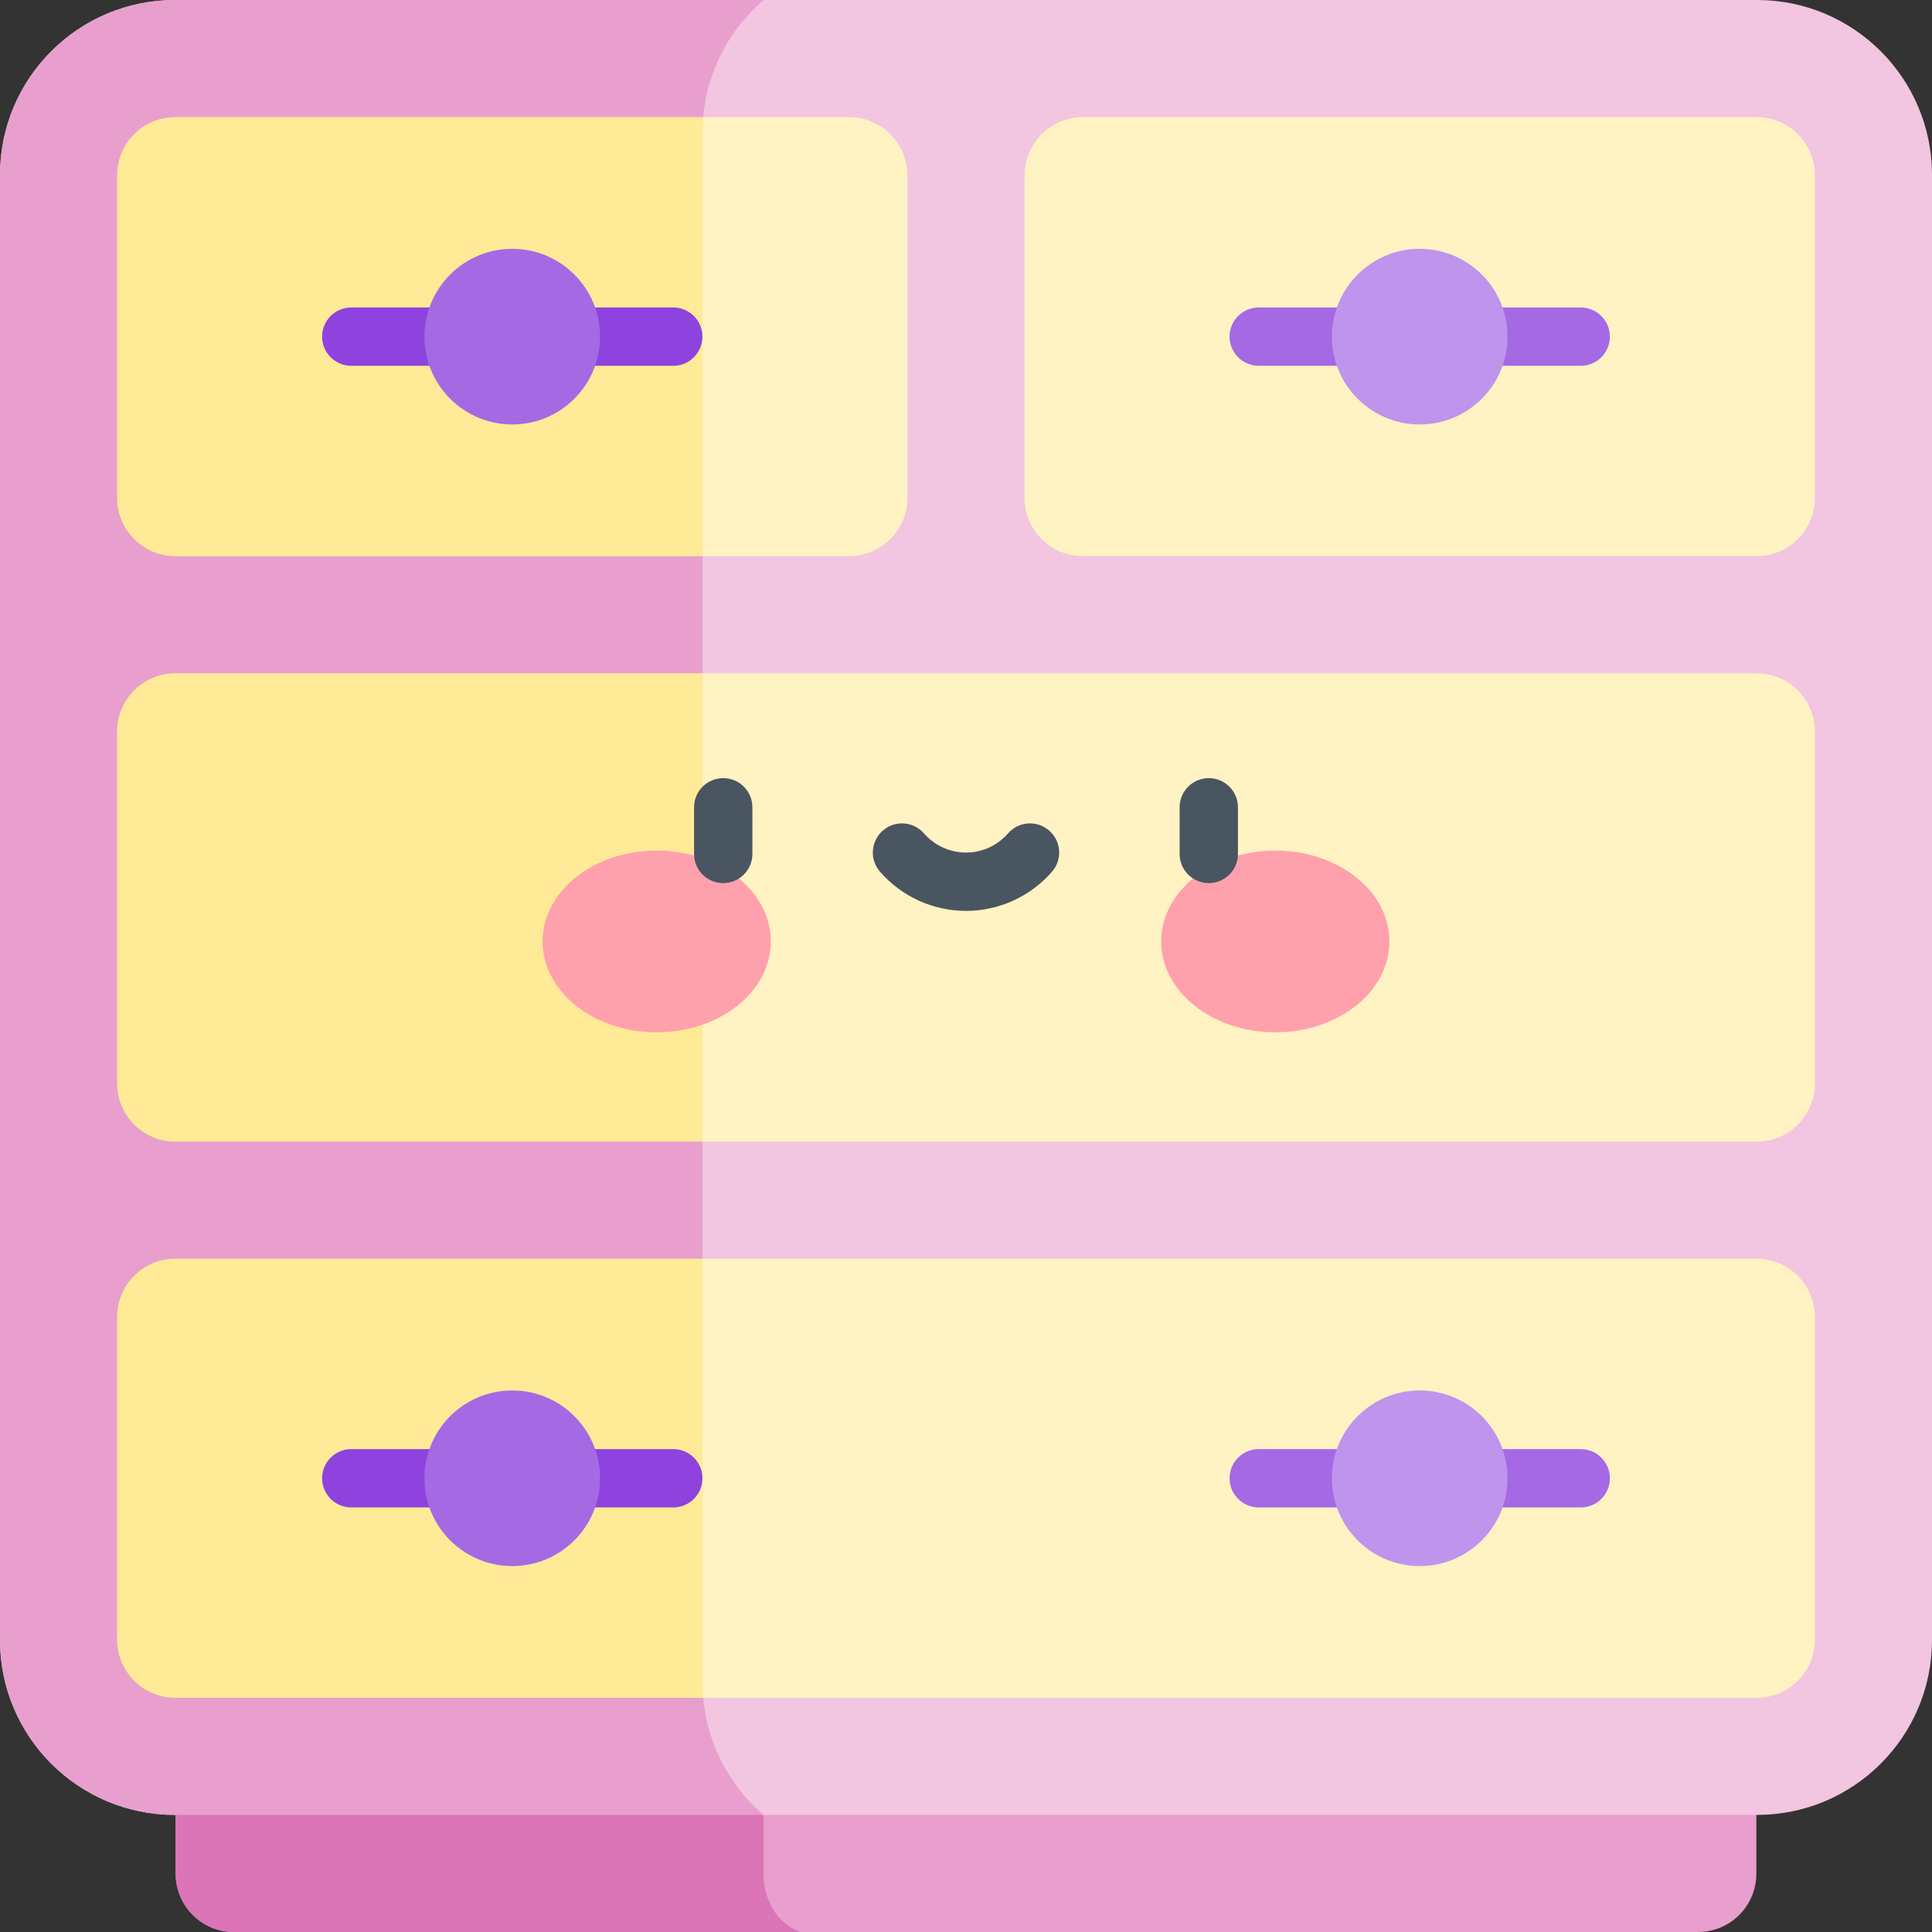
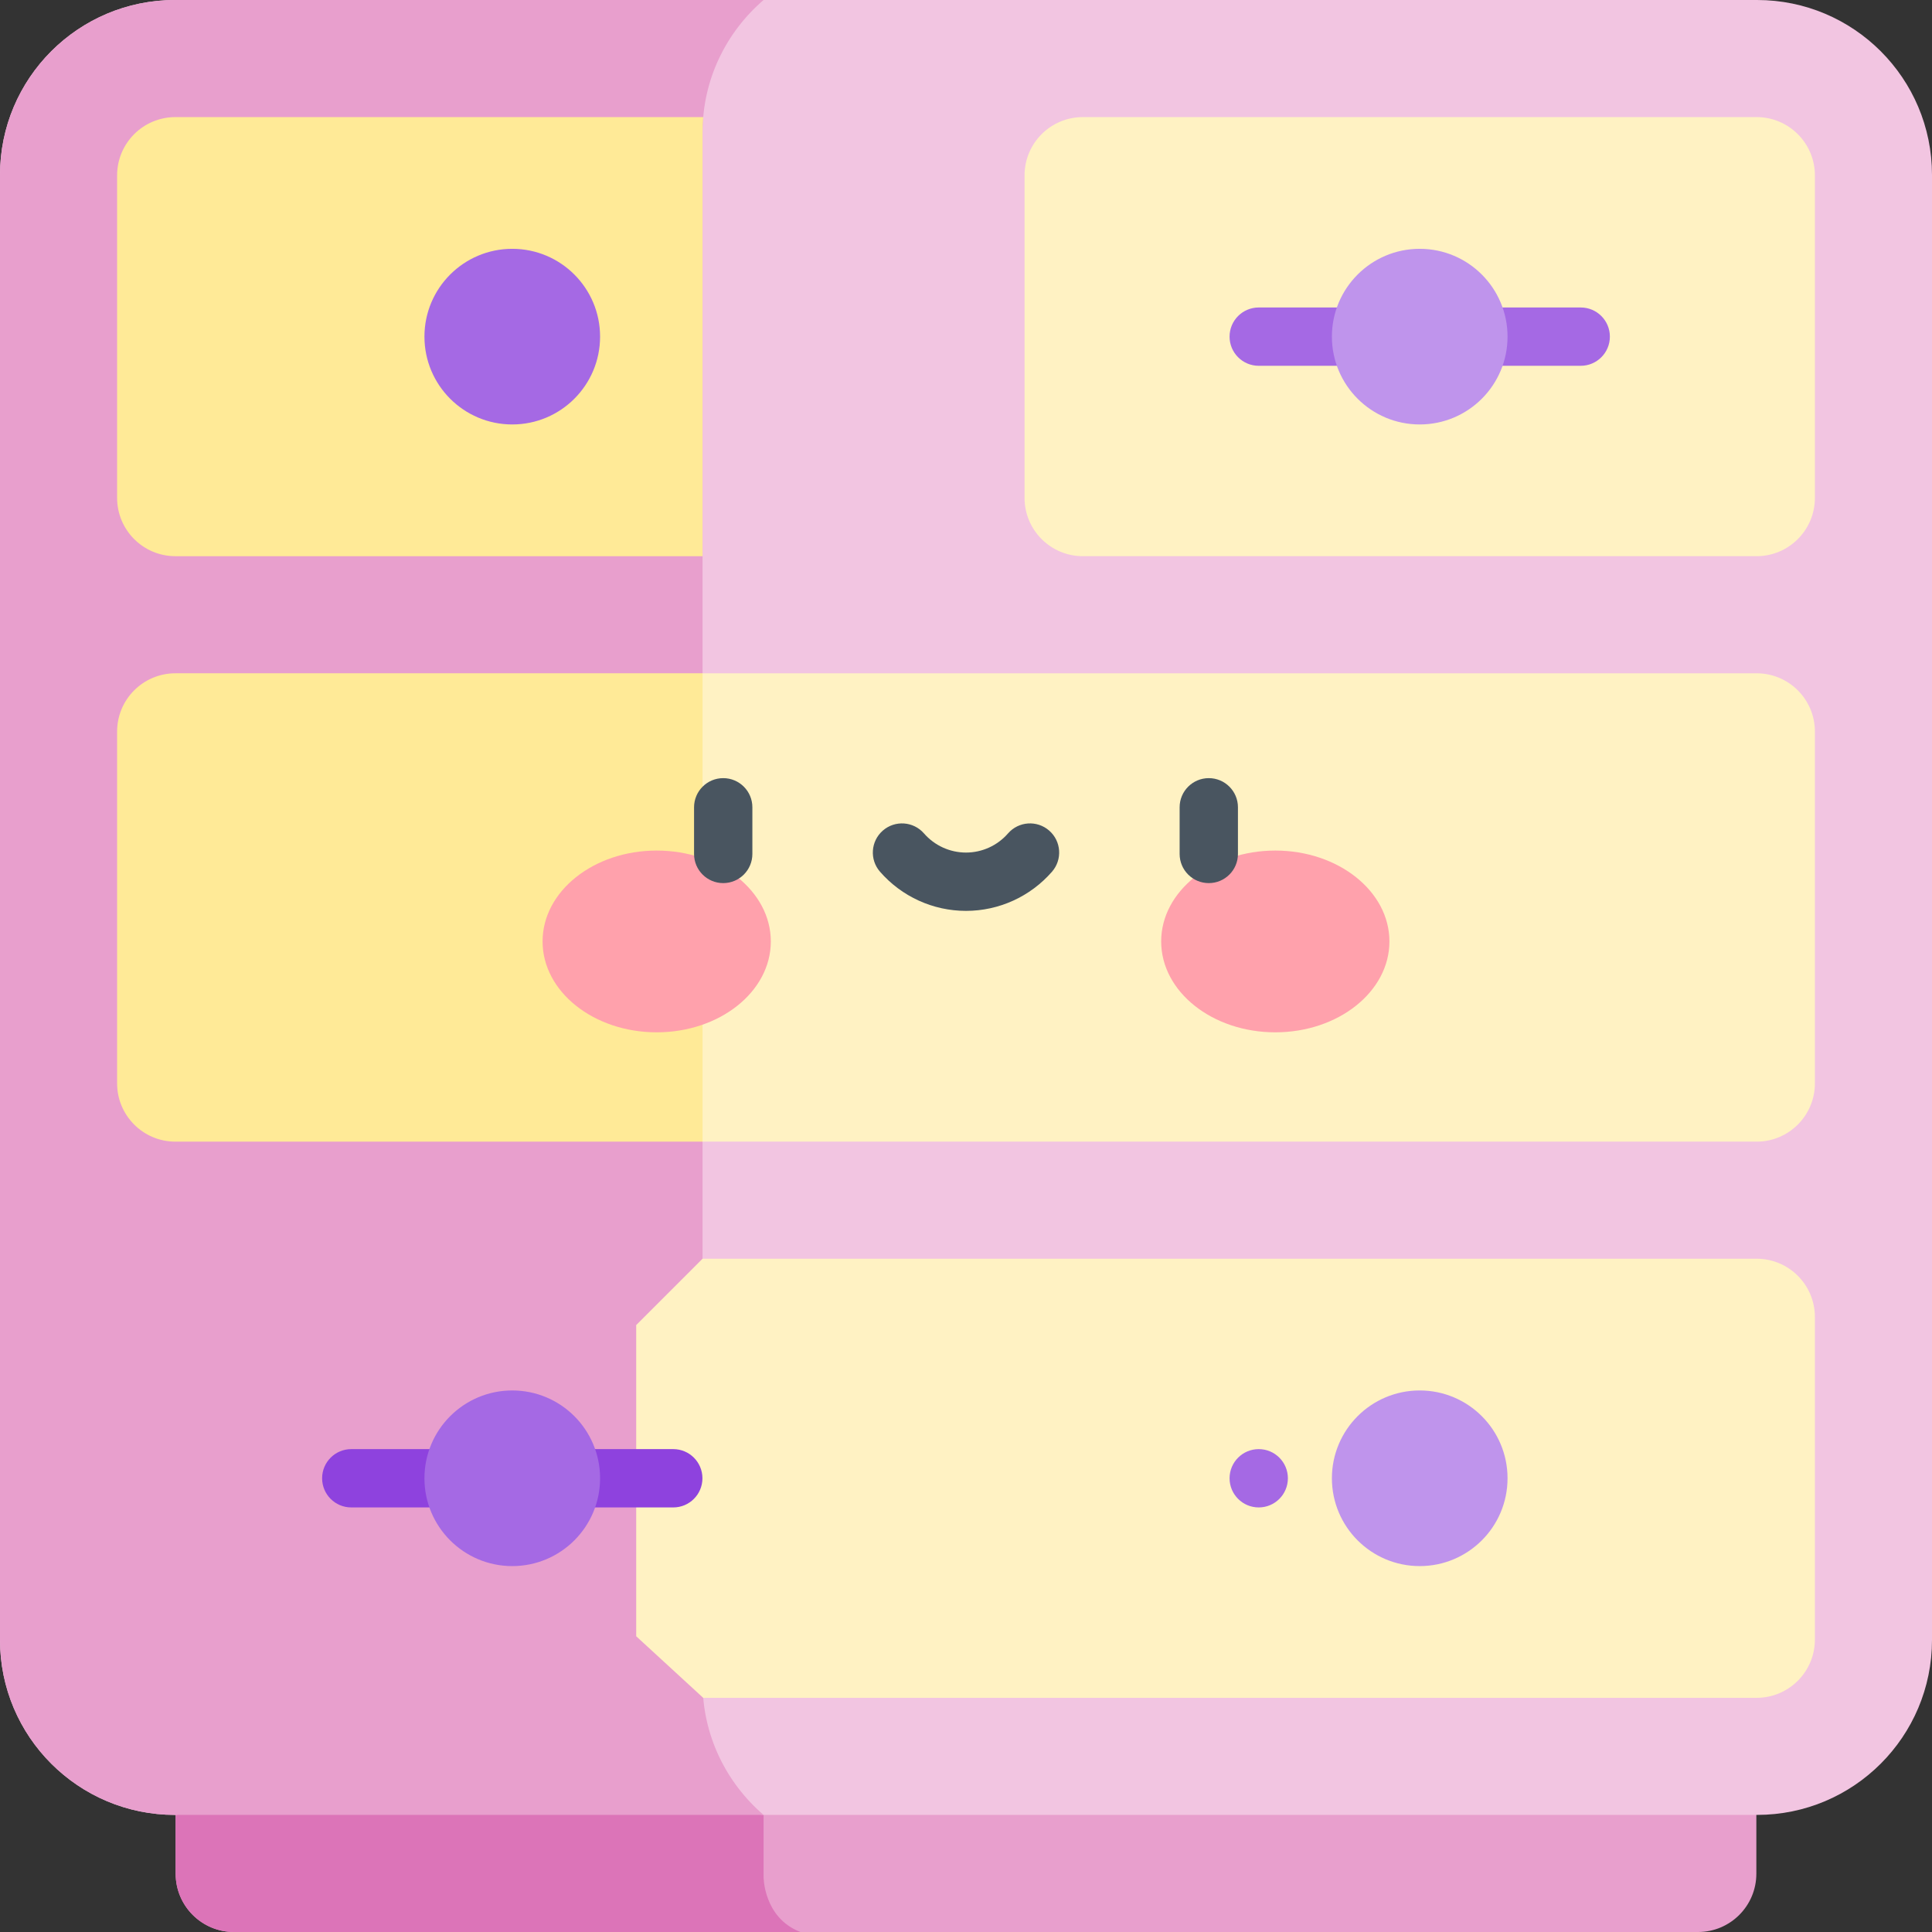
<svg xmlns="http://www.w3.org/2000/svg" id="Layer_1" enable-background="new 0 0 512 512" viewBox="0 0 512 512">
  <rect x="0" y="0" width="512" height="512" fill="#333333" stroke="none" />
  <g>
    <path d="m465.451 449.945v46.601c0 8.531-6.913 15.455-15.455 15.455h-387.992c-8.541 0-15.455-6.924-15.455-15.455v-46.601z" fill="#e89fcd" />
    <path d="m212.119 512h-150.115c-8.541 0-15.455-6.924-15.455-15.455v-46.601h146.303c5.409 17.659 9.5 31.023 9.5 31.023v16.32s-.103 10.897 9.767 14.713z" fill="#dc74b8" />
    <path d="m512 46.364v388.24c0 25.613-20.761 46.364-46.364 46.364h-263.284l-93.655-11.303-62.148 11.303h-.185c-25.603-.001-46.364-20.751-46.364-46.364v-388.24c0-25.603 20.761-46.364 46.364-46.364h419.272c25.603 0 46.364 20.761 46.364 46.364z" fill="#f2c5e1" />
    <path d="m202.352 480.967h-155.988c-25.603 0-46.364-20.75-46.364-46.363v-388.24c0-25.603 20.761-46.364 46.364-46.364h155.988c-9.881 8.5-16.165 21.039-16.165 35.03v410.907c0 13.991 6.284 26.53 16.165 35.03z" fill="#e89fcd" />
    <path d="m480.967 349.026v85.464c0 8.531-6.913 15.455-15.455 15.455h-279.15l-17.763-16.32v-82.466l17.588-17.587h279.326c8.541 0 15.454 6.923 15.454 15.454z" fill="#fff2c3" />
-     <path d="m186.187 445.937c0 1.349.061 2.689.175 4.008h-139.875c-8.541 0-15.455-6.924-15.455-15.455v-85.464c0-8.531 6.913-15.455 15.455-15.455h139.699v112.366z" fill="#ffea97" />
    <path d="m480.967 193.883v93.212c0 8.531-6.913 15.455-15.455 15.455h-279.325l-20.091-12.817v-94.428l20.091-16.876h279.326c8.541-.001 15.454 6.913 15.454 15.454z" fill="#fff2c3" />
    <path d="m31.033 287.095v-93.212c0-8.541 6.913-15.455 15.455-15.455h139.699v124.121h-139.7c-8.541 0-15.454-6.923-15.454-15.454z" fill="#ffea97" />
-     <path d="m240.484 46.487v85.453c0 8.531-6.924 15.455-15.455 15.455h-38.842l-20.874-12.858v-91.017l21.049-12.487h38.667c8.531 0 15.455 6.913 15.455 15.454z" fill="#fff2c3" />
    <path d="m31.033 131.941v-85.454c0-8.541 6.913-15.455 15.455-15.455h139.875c-.114 1.319-.175 2.648-.175 3.998v112.365h-139.701c-8.541 0-15.454-6.923-15.454-15.454z" fill="#ffea97" />
-     <path d="m418.909 399.485h-85.333c-4.268 0-7.727-3.46-7.727-7.727 0-4.268 3.459-7.727 7.727-7.727h85.333c4.268 0 7.727 3.46 7.727 7.727s-3.459 7.727-7.727 7.727z" fill="#a569e4" />
+     <path d="m418.909 399.485h-85.333c-4.268 0-7.727-3.46-7.727-7.727 0-4.268 3.459-7.727 7.727-7.727c4.268 0 7.727 3.46 7.727 7.727s-3.459 7.727-7.727 7.727z" fill="#a569e4" />
    <circle cx="376.241" cy="391.758" fill="#bf94ec" r="23.273" />
    <path d="m178.424 399.485h-85.333c-4.268 0-7.727-3.46-7.727-7.727 0-4.268 3.459-7.727 7.727-7.727h85.333c4.268 0 7.727 3.46 7.727 7.727.001 4.267-3.459 7.727-7.727 7.727z" fill="#8e42de" />
    <circle cx="135.755" cy="391.758" fill="#a569e4" r="23.273" />
-     <path d="m178.422 96.94h-85.334c-4.268 0-7.727-3.46-7.727-7.727 0-4.268 3.459-7.727 7.727-7.727h85.334c4.268 0 7.727 3.46 7.727 7.727.001 4.267-3.459 7.727-7.727 7.727z" fill="#8e42de" />
    <circle cx="135.755" cy="89.212" fill="#a569e4" r="23.273" />
    <path d="m286.97 31.031h178.542c8.535 0 15.455 6.919 15.455 15.455v85.453c0 8.535-6.919 15.455-15.455 15.455h-178.542c-8.535 0-15.455-6.919-15.455-15.455v-85.453c0-8.536 6.919-15.455 15.455-15.455z" fill="#fff2c3" />
    <path d="m418.907 96.94h-85.333c-4.268 0-7.727-3.46-7.727-7.727 0-4.268 3.459-7.727 7.727-7.727h85.333c4.268 0 7.727 3.46 7.727 7.727s-3.459 7.727-7.727 7.727z" fill="#a569e4" />
    <circle cx="376.241" cy="89.212" fill="#bf94ec" r="23.273" />
    <g>
      <g fill="#ffa1ac">
        <ellipse cx="174.032" cy="249.491" rx="30.244" ry="24.085" />
        <ellipse cx="337.968" cy="249.491" rx="30.244" ry="24.085" />
      </g>
      <g>
        <path d="m191.659 234.033c-4.268 0-7.727-3.46-7.727-7.727v-12.364c0-4.268 3.459-7.727 7.727-7.727s7.727 3.46 7.727 7.727v12.364c.001 4.267-3.459 7.727-7.727 7.727z" fill="#495560" />
      </g>
      <g>
        <path d="m320.341 234.033c-4.268 0-7.727-3.46-7.727-7.727v-12.364c0-4.268 3.459-7.727 7.727-7.727s7.727 3.46 7.727 7.727v12.364c0 4.267-3.459 7.727-7.727 7.727z" fill="#495560" />
      </g>
      <g>
        <path d="m256 241.393c-8.734 0-17.04-3.783-22.788-10.379-2.804-3.217-2.468-8.098.749-10.902 3.216-2.803 8.098-2.469 10.903.749 2.812 3.226 6.871 5.077 11.137 5.077s8.325-1.851 11.137-5.077c2.802-3.218 7.683-3.553 10.903-.749 3.217 2.804 3.553 7.685.749 10.902-5.75 6.596-14.056 10.379-22.79 10.379z" fill="#495560" />
      </g>
    </g>
  </g>
  <g />
  <g />
  <g />
  <g />
  <g />
  <g />
  <g />
  <g />
  <g />
  <g />
  <g />
  <g />
  <g />
  <g />
  <g />
</svg>